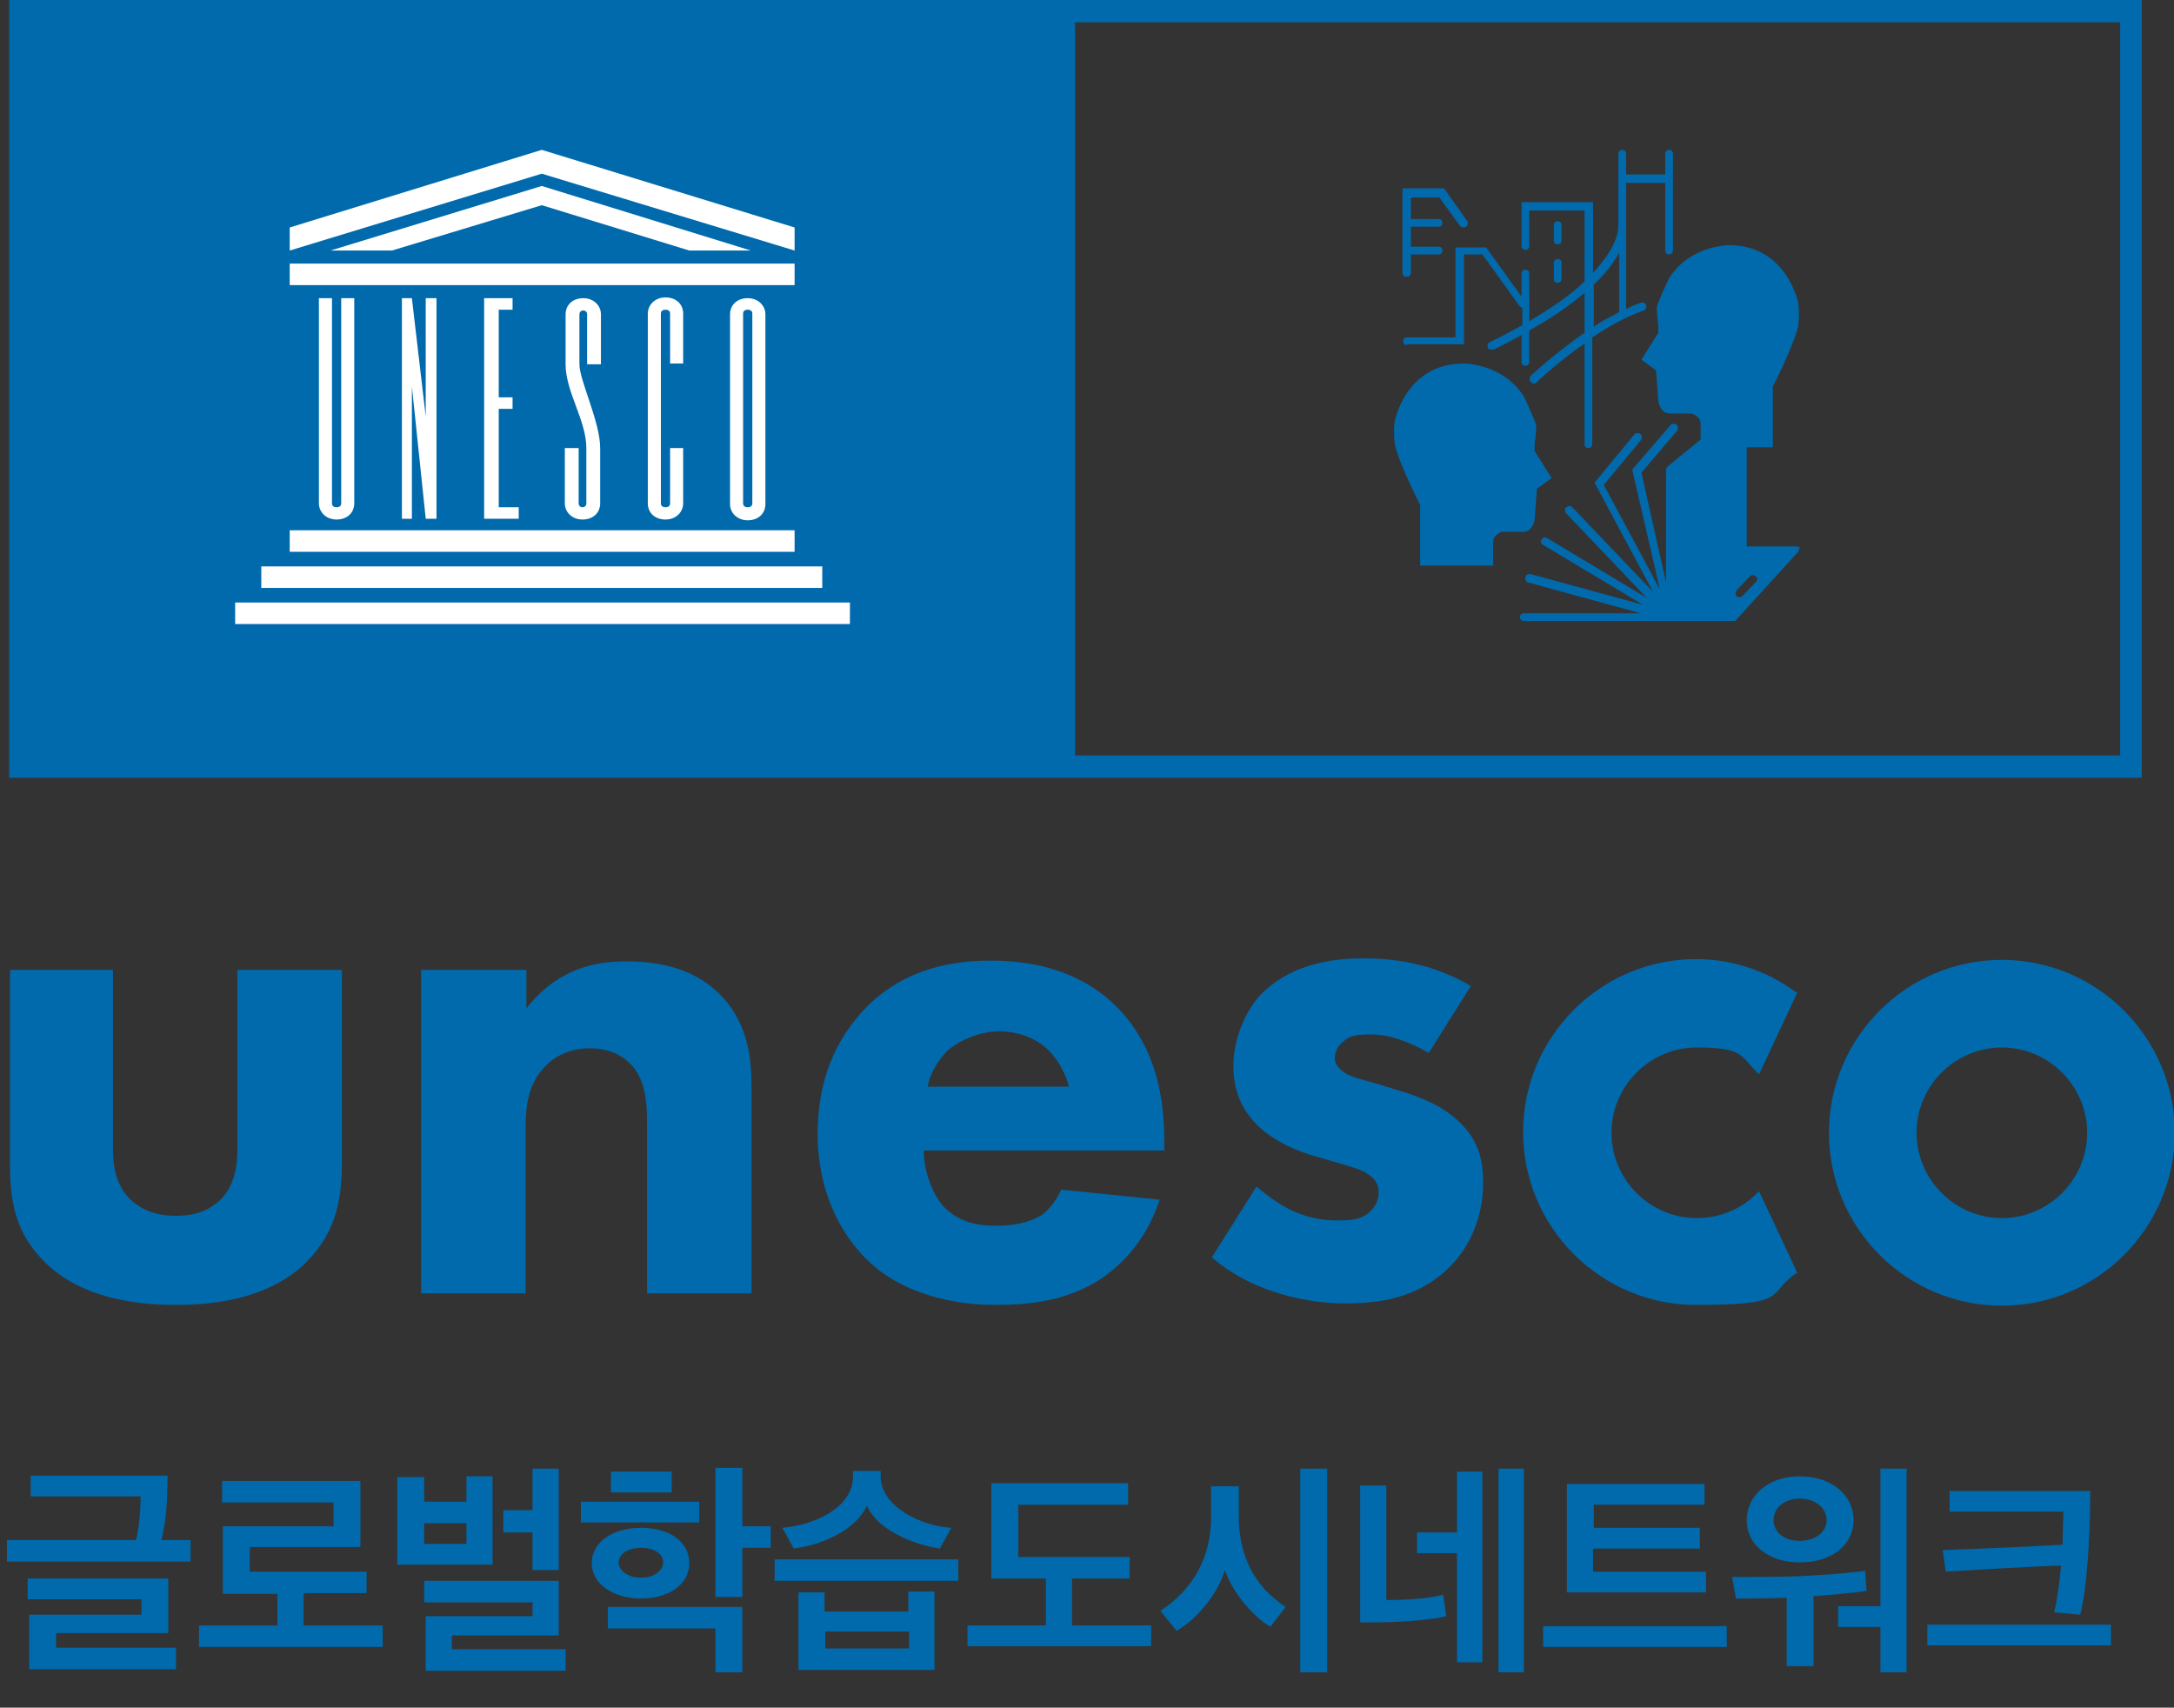
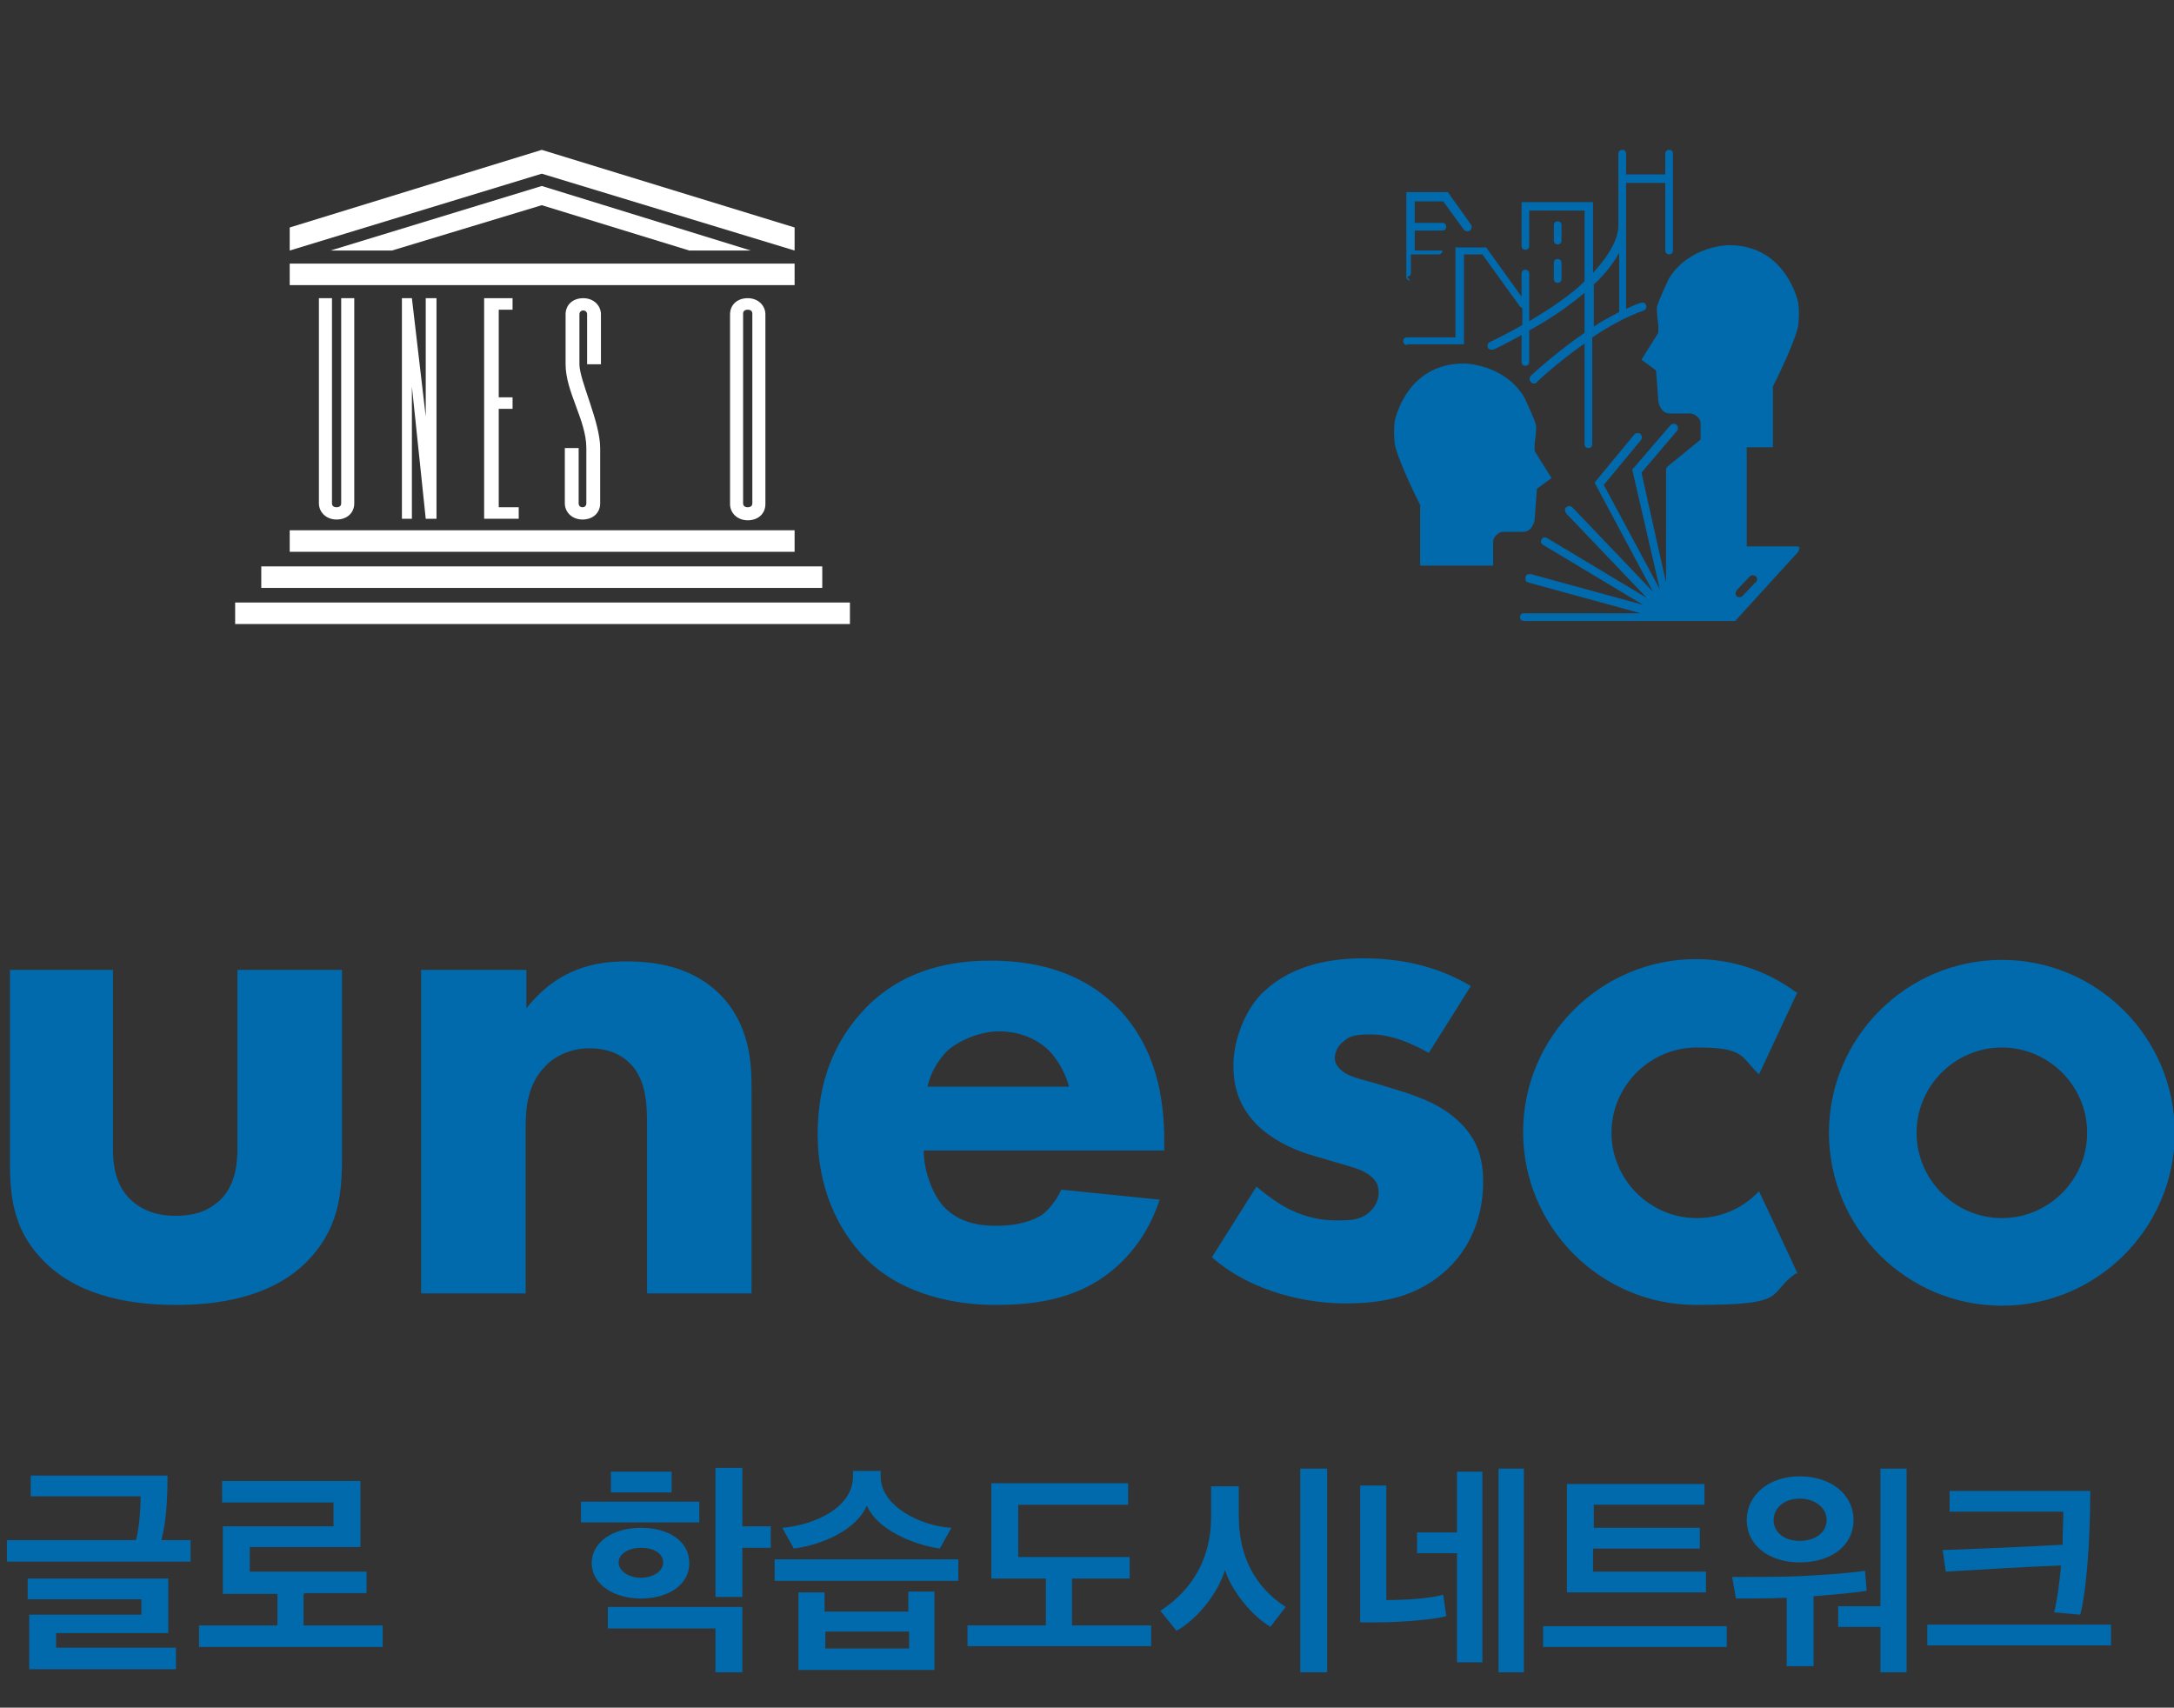
<svg xmlns="http://www.w3.org/2000/svg" id="_레이어_1" data-name="레이어 1" viewBox="0 0 282.9 222.2">
  <rect x="0" y="0" width="282.9" height="222.2" fill="#333333" stroke="none" />
  <defs>
    <style>      .cls-1 {        fill: #006aad;      }      .cls-1, .cls-2 {        stroke-width: 0px;      }      .cls-2 {        fill: #fff;      }    </style>
  </defs>
  <g>
-     <path class="cls-1" d="M1.2,101.2h277.5V0H1.2v101.2ZM275.9,98.3h-136V2.9h136v95.4Z" />
    <g>
      <path class="cls-1" d="M260.5,124.9c-12.4,0-22.5,10.1-22.5,22.5s10.1,22.5,22.5,22.5,22.5-10.1,22.5-22.5-10.1-22.5-22.5-22.5M260.5,158.5c-6.1,0-11.1-5-11.1-11.1s5-11.1,11.1-11.1,11.1,5,11.1,11.1-5,11.1-11.1,11.1" />
      <path class="cls-1" d="M14.7,126.2v23.2c0,1.9.2,4.8,2.4,6.8.9.8,2.6,2,5.7,2s4.5-.9,5.8-2c2-1.9,2.3-4.7,2.3-6.8v-23.2h13.6v24.6c0,4.8-.5,9.3-4.7,13.5-4.8,4.7-11.9,5.5-16.9,5.5s-12.2-.8-17-5.5c-3.9-3.8-4.6-8-4.6-12.7v-25.4h13.6Z" />
      <path class="cls-1" d="M54.9,126.2h13.6v5c4.2-5.3,9.1-6.1,13-6.1s8.5.7,12.1,4.2c4,4,4.2,9,4.2,12.4v26.6h-13.6v-21.6c0-2.7,0-6.2-2.3-8.4-1-1-2.7-1.9-5.2-1.9s-4.6,1.1-5.7,2.3c-2.3,2.3-2.6,5.3-2.6,8v21.6h-13.6v-42.1Z" />
      <path class="cls-1" d="M228.6,155.3c-2.1,2.1-4.9,3.2-7.8,3.2-6.1,0-11.1-5-11.1-11.1s5-11.1,11.1-11.1,5.7,1.1,7.8,3.2l.3.3,5-10.7h-.2c-3.8-2.8-8.3-4.3-13-4.3-12.4,0-22.5,10.1-22.5,22.5s10.1,22.5,22.5,22.5,9.1-1.4,13-4.1h.2c0-.1-5-10.7-5-10.7l-.3.3Z" />
      <path class="cls-1" d="M151.6,149.7h-31.4c0,2.3.9,5.3,2.5,7.2,2.1,2.3,4.9,2.6,7,2.6s4.1-.4,5.5-1.2c.2,0,1.8-1.1,2.9-3.5l12.8,1.3c-1.9,5.9-5.7,9.1-8.1,10.6-4.1,2.5-8.6,3.1-13.3,3.1s-11.9-1.1-16.8-6c-3.7-3.7-6.3-9.3-6.3-16.2s2.2-12.3,6.4-16.6c5.1-5.1,11.4-6,16.1-6s11.5.9,16.7,6.3c5,5.3,5.9,11.9,5.9,17.1v1.4ZM139.1,141.5c0-.4-.8-3-2.7-4.9-1.5-1.4-3.7-2.4-6.4-2.4s-5.6,1.4-6.9,2.7c-1,1.1-2,2.6-2.4,4.5h18.4Z" />
      <path class="cls-1" d="M185.9,137c-2.1-1.2-4.8-2.4-7.5-2.4s-3,.4-3.9,1.2c-.5.5-.8,1.2-.8,1.9,0,.9.7,1.5,1.3,1.9.9.6,2.4.9,4.1,1.4l3.6,1.1c2.4.8,4.8,1.7,7,3.7,2.5,2.3,3.3,4.8,3.3,8,0,5.6-2.5,9.2-4.3,11-4.2,4.2-9.3,4.8-13.7,4.8s-11.8-1.2-17.3-6l5.8-9.2c1.3,1.1,3.2,2.5,4.6,3.1,1.9.9,3.9,1.3,5.7,1.3s3,0,4.2-.9c.9-.7,1.4-1.7,1.4-2.7s-.3-1.7-1.5-2.5c-.9-.6-2.2-.9-4.2-1.5l-3.4-1c-2.5-.8-5-2.1-6.8-3.9-2-2.1-3-4.4-3-7.7s1.6-7.5,4.1-9.7c3.8-3.5,8.9-4.2,12.8-4.2,6.2,0,10.6,1.6,14,3.6l-5.4,8.6Z" />
    </g>
    <g>
      <path class="cls-1" d="M21,200.4h3.8v2.8H.9v-2.8h16.8c.4-1.5.6-4,.6-5.7H4v-2.7h17.8c0,3.4-.2,6.1-.8,8.4ZM3.8,217.2v-7.1h14.6v-2H3.6v-2.7h18.3v7.1H7.3v1.9h15.6v2.8H3.8Z" />
      <path class="cls-1" d="M39.5,207.4v4.1h10.3v2.8h-23.9v-2.8h10.2v-4.1h-7.1v-8.8h14.4v-3.1h-14.5v-2.8h18v8.6h-14.4v3.2h15.2v2.8h-8Z" />
-       <path class="cls-1" d="M51.7,203.7v-11.5h3.5v3.2h5.5v-3.3h3.4v11.5h-12.5ZM60.7,198.2h-5.5v2.7h5.5v-2.7ZM55.4,217.4v-7.1h13.9v-1.8h-14.1v-2.8h17.5v7.1h-13.9v1.8h14.8v2.8h-18.2ZM69.3,204.3v-4.9h-3.8v-2.9h3.8v-5.4h3.4v13.2h-3.4Z" />
      <path class="cls-1" d="M75.6,198.1v-2.7h15.4v2.7h-15.4ZM83.4,208c-3.6,0-6.4-1.9-6.4-4.6s2.7-4.6,6.4-4.6,6.3,1.8,6.3,4.6-2.7,4.6-6.3,4.6ZM96.6,209.1v8.5h-3.5v-5.7h-14v-2.8h17.5ZM79.5,191.5h7.9v2.7h-7.9v-2.7ZM83.4,205.3c1.5,0,2.9-.8,2.9-2s-1.3-1.9-2.9-1.9-2.9.8-2.9,1.9,1.3,2,2.9,2ZM96.6,201.4v6.4h-3.5v-16.8h3.5v7.6h3.7v2.8h-3.7Z" />
      <path class="cls-1" d="M100.8,205.7v-2.8h23.9v2.8h-23.9ZM103.3,201.5l-1.5-2.7c4.4-.4,9.2-2.7,9.2-6.7v-.7h3.6v.7c0,4,5.4,6.5,9.2,6.7l-1.5,2.7c-3.5-.5-8.2-2.5-9.5-5.6-1.3,3.1-5.7,5.1-9.5,5.6ZM103.9,217.3v-10.1h3.4v2.5h10.9v-2.6h3.4v10.2h-17.8ZM118.3,212.3h-10.9v2.2h10.9v-2.2Z" />
      <path class="cls-1" d="M139.5,205.4v6.1h10.3v2.7h-23.9v-2.7h10.2v-6.1h-7.1v-12.4h17.8v2.8h-14.3v6.8h14.5v2.8h-7.4Z" />
      <path class="cls-1" d="M165.2,211.6c-2.2-1.3-4.9-4.5-5.8-7.3-.9,3-3.6,6.4-6.3,7.9l-2.1-2.6c4.3-2.8,6.6-7,6.6-12.2v-4h3.6v3.9c0,5.2,2.1,9.2,6.1,11.8l-2,2.6ZM169.2,217.6v-26.5h3.5v26.5h-3.5Z" />
      <path class="cls-1" d="M188.2,210.3c-1.4.4-5.7.8-8.8.8h-2.4v-17.8h3.4v14.9c2.6,0,5.7-.2,7.4-.7l.4,2.8ZM184.4,202.2v-2.8h5.2v-7.9h3.3v24.8h-3.3v-14.2h-5.2ZM195,217.6v-26.5h3.3v26.5h-3.3Z" />
      <path class="cls-1" d="M224.7,214.3h-23.9v-2.7h23.9v2.7ZM207.3,201.6v2.9h14.7v2.7h-18.1v-14.1h17.9v2.7h-14.4v3h13.8v2.7h-13.8Z" />
      <path class="cls-1" d="M232.5,216.8v-8.9c-2.6.1-4.6.1-6.6.1l-.5-2.8c3,0,5.8,0,8.7-.1,3.8-.2,6.4-.4,8.6-.7l.2,2.6c-1.9.3-4.4.5-6.9.7v9.1h-3.5ZM234.2,203.3c-4.1,0-6.9-2.3-6.9-5.5s2.8-5.7,6.9-5.7,7,2.4,7,5.7-2.9,5.5-7,5.5ZM234.2,195c-2,0-3.4,1.2-3.4,2.8s1.4,2.7,3.4,2.7,3.5-1.1,3.5-2.7-1.5-2.8-3.5-2.8ZM239.2,209h5.5v-17.9h3.4v26.5h-3.4v-5.9h-5.5v-2.7Z" />
      <path class="cls-1" d="M250.8,214.1v-2.7h23.9v2.7h-23.9ZM270.6,210.1c-1.1-.1-2.2-.2-3.3-.3.4-1.6.7-3.8.9-6.1-5,.2-10,.5-15,.8l-.4-2.8c5.2-.2,10.4-.4,15.6-.7,0-1.6.1-3.1.1-4.3h-14.8v-2.7h18.3c0,6.6-.5,13-1.3,16.1Z" />
    </g>
    <g>
      <path class="cls-2" d="M44.4,38.8v26.7c0,.3-.2.5-.6.5s-.6-.2-.6-.5v-26.7h-1.7v26.7h0c0,1.1.9,2.1,2.3,2.1s2.3-.9,2.3-2.1h0v-26.7h-1.7Z" />
      <polyline class="cls-2" points="37.7 69 37.7 71.8 103.4 71.8 103.4 69" />
      <rect class="cls-2" x="34" y="73.7" width="73" height="2.8" />
      <rect class="cls-2" x="30.6" y="78.4" width="80" height="2.8" />
      <rect class="cls-2" x="37.7" y="34.3" width="65.7" height="2.8" />
      <polygon class="cls-2" points="51 32.6 70.5 26.7 89.7 32.6 97.7 32.6 70.5 24.2 43 32.6 51 32.6" />
      <polygon class="cls-2" points="70.5 19.5 37.7 29.6 37.7 32.6 70.5 22.6 103.4 32.6 103.4 29.6 70.5 19.5" />
      <polygon class="cls-2" points="52.3 67.5 53.6 67.5 53.6 50.3 55.4 67.5 56.8 67.5 56.8 38.8 55.4 38.8 55.4 54.2 53.6 38.8 52.3 38.8 52.3 67.5" />
      <polygon class="cls-2" points="63 67.5 67.5 67.5 67.5 66 64.9 66 64.9 53.2 66.7 53.2 66.7 51.7 64.9 51.7 64.9 40.3 66.7 40.3 66.7 38.8 63 38.8 63 67.5" />
      <path class="cls-2" d="M75.9,38.8c-1.4,0-2.3.9-2.3,2.1h0v6.5c0,3.6,2.7,7.3,2.7,10.9v7.2c0,.3-.2.5-.5.5s-.5-.2-.5-.5v-7.2h-1.8v7.2h0c0,1.1.9,2.1,2.3,2.1s2.3-.9,2.3-2.1c0,0,0-5.8,0-7.2,0-3.4-2.7-8.8-2.7-10.9v-6.5c0-.3.2-.5.5-.5s.5.2.5.5v6.5s1.8,0,1.8,0v-6.5s0,0,0,0c0-1.1-.9-2.1-2.3-2.1Z" />
-       <path class="cls-2" d="M88.9,65.5h0c0,1.1-.9,2.1-2.3,2.1s-2.3-.9-2.3-2.1h0s0,0,0,0v-24.7h0s0,0,0,0c0-1.1.9-2.1,2.3-2.1s2.3.9,2.3,2.1h0s0,0,0,0v6.5h-1.7v-6.5h0c0-.3-.2-.5-.6-.5s-.6.2-.6.5h0s0,24.7,0,24.7h0c0,.3.2.5.6.5s.6-.2.6-.5h0v-7.2h1.7v7.2h0Z" />
      <g>
-         <polygon class="cls-2" points="95.1 40.8 95.1 40.8 95.1 40.8 95.1 40.8" />
-         <polygon class="cls-2" points="95.1 40.8 95.1 40.8 95.1 40.8 95.1 40.8" />
        <path class="cls-2" d="M97.3,38.8c-1.4,0-2.3.9-2.3,2.1v24.7h0c0,1.1.9,2.1,2.3,2.1s2.3-.9,2.3-2.1h0v-24.7c0-1.1-.9-2.1-2.3-2.1ZM97.3,66c-.4,0-.6-.2-.6-.5h0v-24.7s0,0,0,0h0s0,0,0,0c0,0,0,0,0,0h0s0,0,0,0c0-.3.2-.5.6-.5s.6.2.6.5v24.7s0,0,0,0c0,.3-.2.5-.6.5Z" />
      </g>
    </g>
  </g>
  <g>
-     <path class="cls-1" d="M183.1,36c.3,0,.5-.2.5-.5v-2.4h3.6c.3,0,.5-.2.5-.5s-.2-.5-.5-.5h-3.6v-2.6h3.6c.3,0,.5-.2.5-.5s-.2-.5-.5-.5h-3.6v-2.8h3.7l2.7,3.7c.2.2.5.3.8.1.2-.2.3-.5.1-.8l-3-4.2h-5.4v11c0,.3.2.5.5.5Z" />
+     <path class="cls-1" d="M183.1,36c.3,0,.5-.2.5-.5v-2.4h3.6c.3,0,.5-.2.5-.5h-3.6v-2.6h3.6c.3,0,.5-.2.5-.5s-.2-.5-.5-.5h-3.6v-2.8h3.7l2.7,3.7c.2.2.5.3.8.1.2-.2.3-.5.1-.8l-3-4.2h-5.4v11c0,.3.2.5.5.5Z" />
    <path class="cls-1" d="M183.1,44.8h7.4v-11.7h2.4l4.9,6.8c0,0,.2.1.3.2v2.2c-2.3,1.3-4.2,2.2-4.2,2.2-.3.1-.4.5-.3.7,0,.2.3.3.5.3s.2,0,.2,0c.1,0,1.7-.8,3.7-1.9v3.5c0,.3.2.5.5.5s.5-.2.5-.5v-4.1c2.4-1.3,5.1-3.1,7.2-4.9v5.2c-3.9,2.7-6.8,5.4-7,5.6-.2.2-.2.6,0,.8.1.1.2.2.4.2s.3,0,.4-.2c0,0,2.6-2.5,6.2-5v13.1c0,.3.2.5.5.5s.5-.2.5-.5v-13.9c2.1-1.4,4.4-2.7,6.7-3.5.3-.1.4-.4.3-.7-.1-.3-.4-.4-.7-.3-.6.2-1.3.5-1.9.8v-16.4h5.1v8.8c0,.3.2.5.5.5s.5-.2.5-.5v-12.6c0-.3-.2-.5-.5-.5s-.5.2-.5.5v2.7h-5.1v-2.7c0-.3-.2-.5-.5-.5s-.5.2-.5.5v9.3c0,2.4-2.1,4.9-3.3,6.2v-9.2h-9.3v5.7c0,.3.2.5.5.5s.5-.2.5-.5v-4.6h7.2v9.2c-1.9,1.9-4.7,3.7-7.2,5.2v-6.2c0-.3-.2-.5-.5-.5s-.5.2-.5.5v3l-4.6-6.4h-4v11.7h-6.3c-.3,0-.5.2-.5.5s.2.5.5.5ZM210.7,32.9v7.7c-1.1.6-2.3,1.2-3.3,1.9v-5.5c.6-.5,2.2-2.1,3.3-4.1Z" />
    <path class="cls-1" d="M202.7,31.8c.3,0,.5-.2.5-.5v-2c0-.3-.2-.5-.5-.5s-.5.2-.5.5v2c0,.3.2.5.5.5Z" />
    <path class="cls-1" d="M202.2,36.3c0,.3.2.5.5.5s.5-.2.5-.5v-2.1c0-.3-.2-.5-.5-.5s-.5.2-.5.5v2.1Z" />
    <path class="cls-1" d="M199.7,67.6l.3-4,1.9-1.4-2.2-3.5c0-.4,0-1,0-1,.2-1.2.2-2.3.2-2.3-.2-.9-1.6-3.8-1.6-3.8-2.7-4.3-7.8-4.3-7.8-4.3-7.6,0-9,7.5-9,7.5-.2,1.3,0,3,0,3,.5,2.4,3.3,7.9,3.3,7.9v7.9h9.5v-3.1c0-.9,1.1-1.3,1.1-1.3h2.8c1.3,0,1.5-1.6,1.5-1.6Z" />
    <path class="cls-1" d="M234.3,71.4c0-.2-.3-.3-.5-.3h-6.5v-12.9h3.4v-7.9s2.8-5.5,3.3-7.9c0,0,.2-1.7,0-3,0,0-1.5-7.5-9-7.5,0,0-5.1,0-7.8,4.3,0,0-1.4,2.9-1.6,3.8,0,0,0,1.1.2,2.3,0,0,0,.7,0,1l-2.2,3.5,1.9,1.4.3,4s.2,1.6,1.5,1.6h2.8c0,0,1.1.3,1.2,1.2v2.2s-4.3,3.5-4.3,3.5c-.1.1-.2.3-.2.4v14.7l-3.2-14.3,4.6-5.4c.2-.2.2-.6,0-.8-.2-.2-.6-.2-.8,0l-5,5.8,3.6,15.6-7.3-13.6,4.8-5.8c.2-.2.2-.6,0-.8-.2-.2-.6-.2-.8,0l-5.2,6.3,7.6,14.2-10.5-11c-.2-.2-.5-.2-.8,0-.2.2-.2.5,0,.8l10.5,11-13-7.8c-.3-.2-.6,0-.7.2-.2.3,0,.6.2.7l13,7.8-14.6-4c-.3,0-.6,0-.7.4,0,.3,0,.6.4.7l14.6,4h-15.2c-.3,0-.5.2-.5.5s.2.5.5.5h27.4s0,0,0,0c0,0,0,0,.1,0,0,0,0,0,0,0,0,0,0,0,0,0,0,0,0,0,0,0,0,0,0,0,0,0l8.2-9c.1-.2.2-.4,0-.6ZM228.5,75.7l-1.7,1.8c-.1.1-.2.2-.4.2s-.3,0-.4-.1c-.2-.2-.2-.5,0-.8l1.7-1.8c.2-.2.5-.2.8,0,.2.2.2.5,0,.8Z" />
  </g>
</svg>